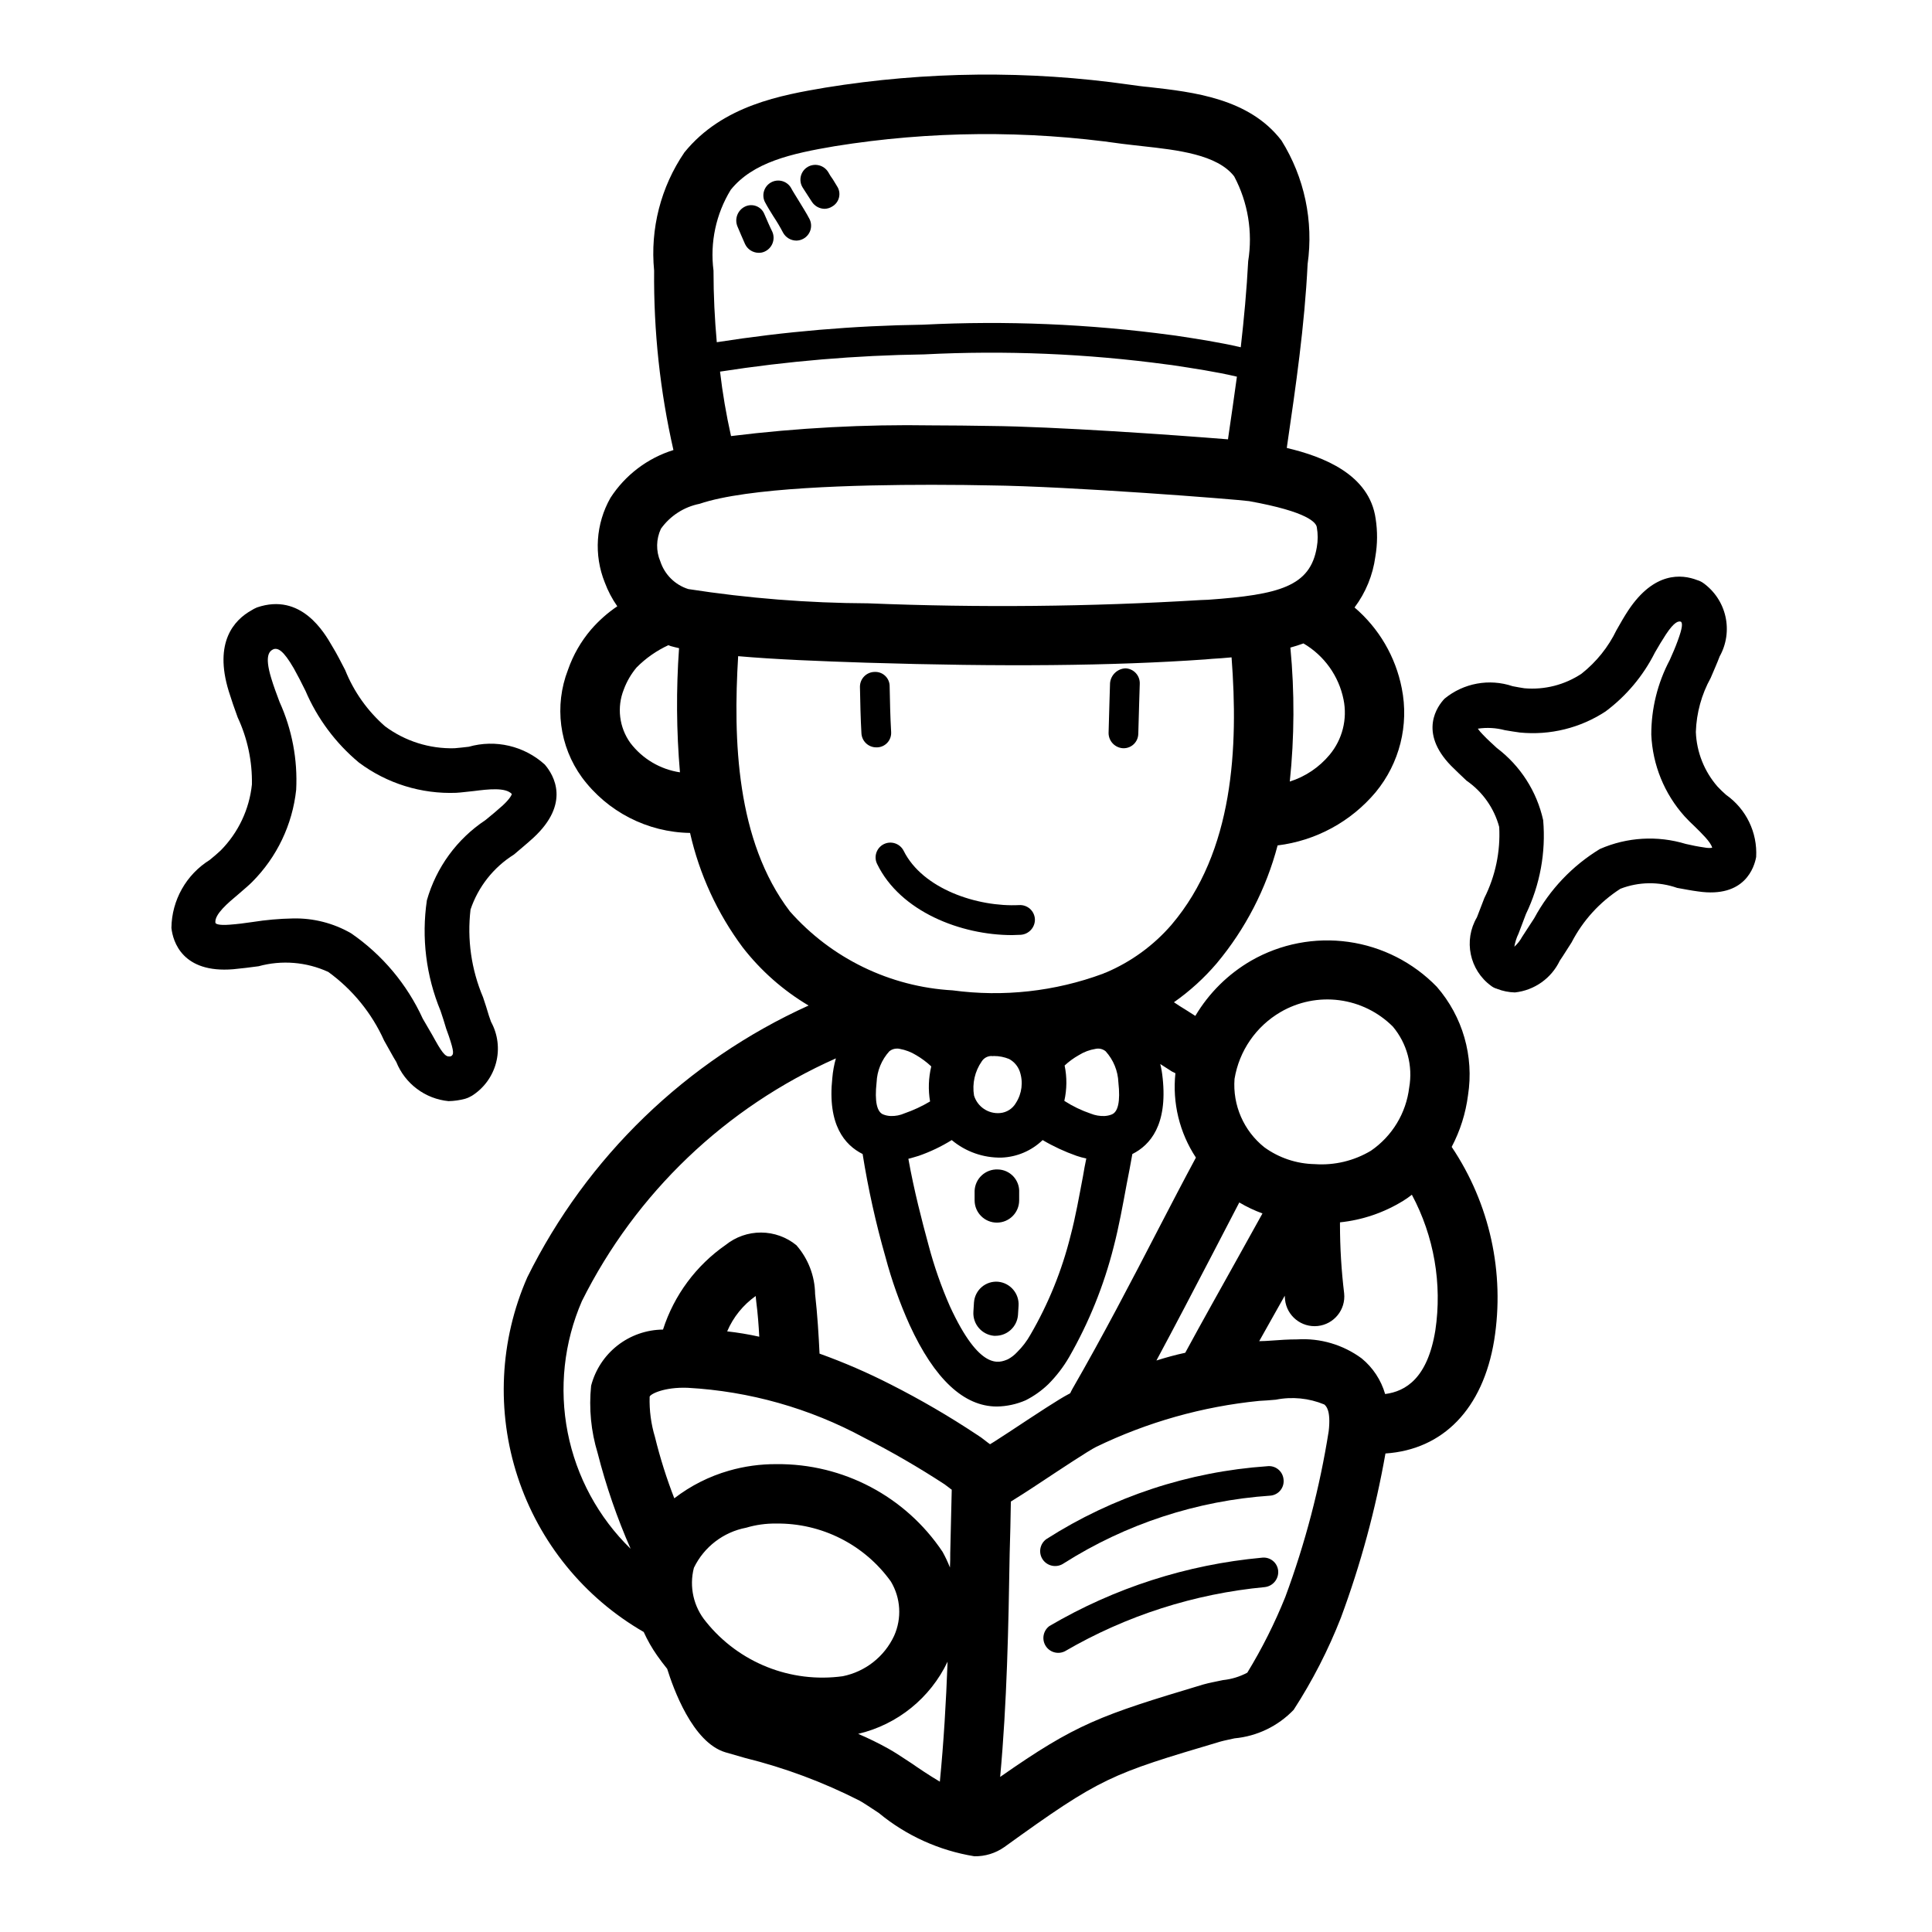
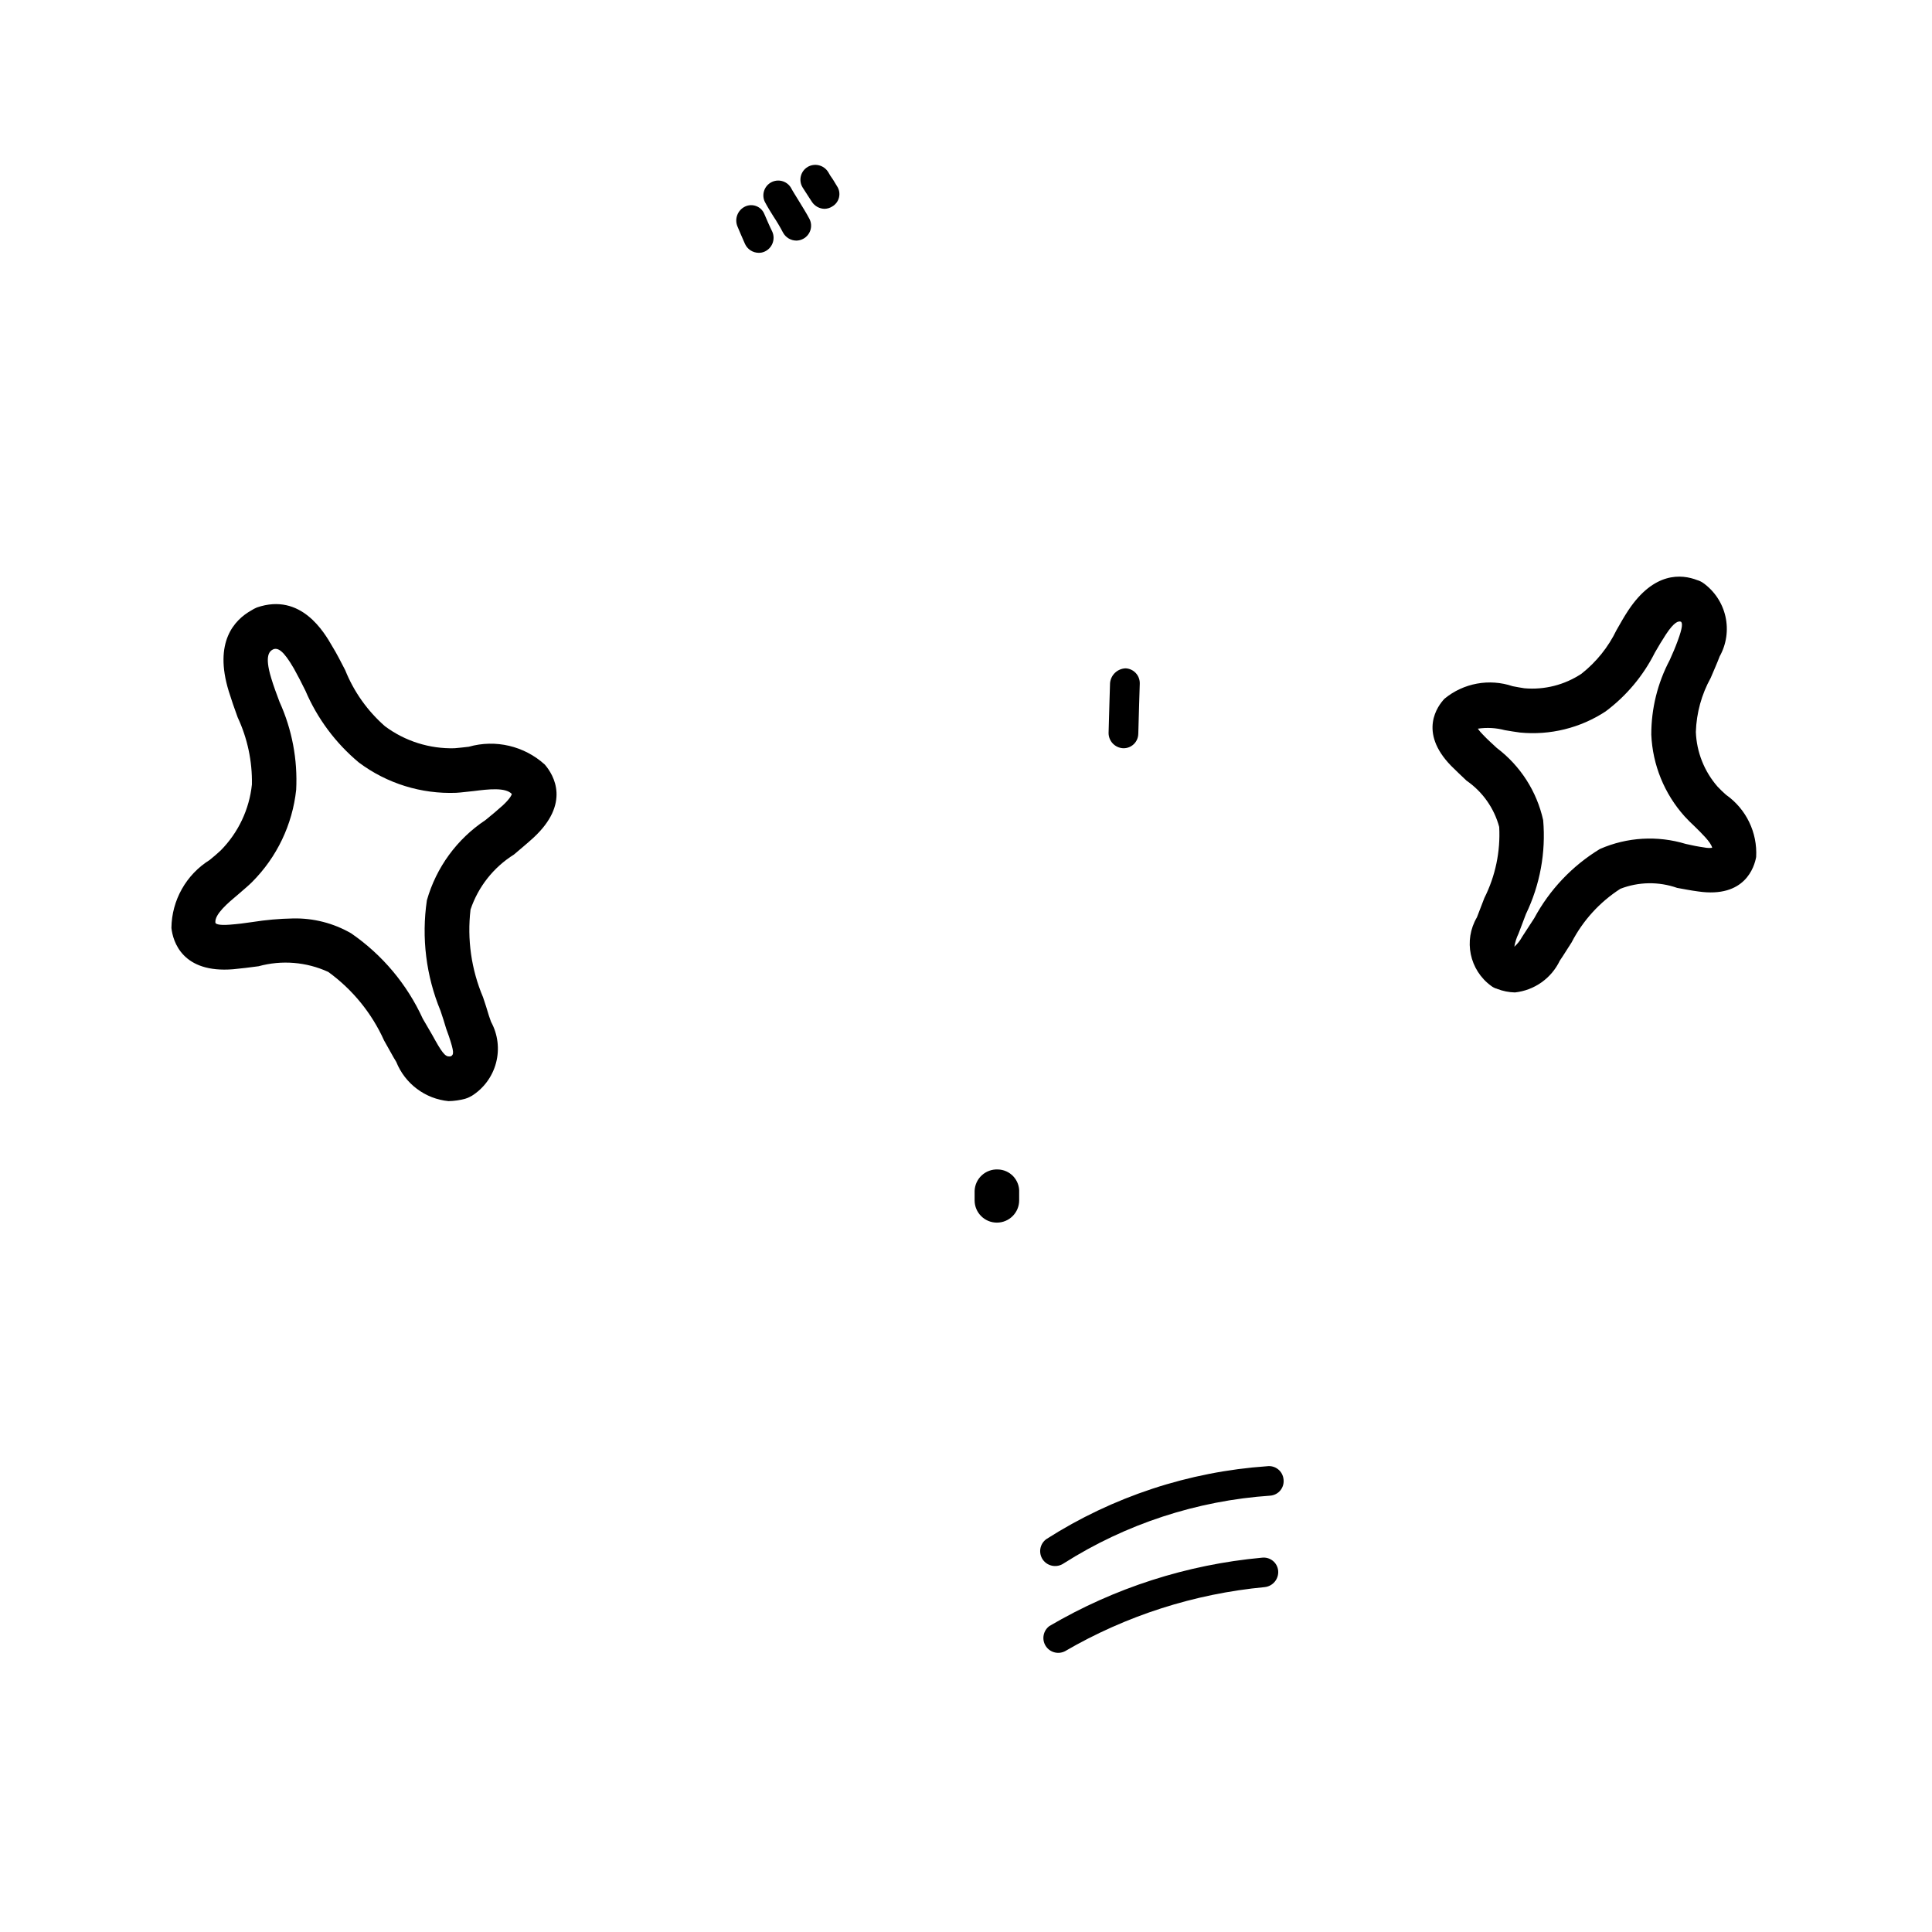
<svg xmlns="http://www.w3.org/2000/svg" fill="#000000" width="800px" height="800px" version="1.1" viewBox="144 144 512 512">
  <g>
    <path d="m364.57 198.71c-0.609 0.395-1.32 0.613-2.047 0.629-1.375-0.02-2.644-0.73-3.383-1.887l-1.023-1.574c-0.473-0.707-0.945-1.496-1.418-2.203v-0.004c-0.551-0.895-0.715-1.973-0.465-2.992 0.25-1.023 0.902-1.898 1.801-2.438 1.875-1.094 4.281-0.5 5.434 1.336 0.375 0.688 0.793 1.344 1.258 1.969l1.102 1.812c0.574 0.867 0.762 1.934 0.523 2.945-0.238 1.012-0.883 1.883-1.781 2.406z" />
    <path d="m356.86 207.29c-0.555 0.301-1.176 0.465-1.809 0.473-1.48-0.008-2.84-0.824-3.543-2.129-0.766-1.461-1.605-2.879-2.519-4.25-0.789-1.258-1.574-2.519-2.281-3.856h-0.004c-0.922-1.875-0.219-4.144 1.602-5.172 1.82-1.023 4.125-0.449 5.25 1.312 0.629 1.18 1.418 2.363 2.125 3.543 0.945 1.574 1.969 3.148 2.832 4.801 0.984 1.914 0.25 4.266-1.652 5.277z" />
-     <path d="m380.16 337.97c0.07 1.035-0.281 2.059-0.98 2.832-0.695 0.77-1.68 1.227-2.719 1.258h-0.234c-2.086 0.004-3.812-1.617-3.938-3.699-0.234-4.094-0.316-8.188-0.395-12.359 0-2.141 1.715-3.891 3.859-3.934 1.055-0.059 2.086 0.32 2.848 1.055 0.762 0.73 1.184 1.746 1.164 2.801 0.082 4.016 0.16 8.031 0.395 12.047z" />
    <path d="m346.62 210.68c-0.492 0.227-1.031 0.332-1.574 0.316-1.562-0.016-2.977-0.938-3.621-2.363-0.629-1.496-1.34-2.992-1.969-4.566-0.883-2.043 0.027-4.418 2.047-5.352 0.93-0.426 1.988-0.457 2.938-0.086 0.953 0.371 1.711 1.113 2.102 2.055 0.789 1.812 1.418 3.305 2.125 4.723 0.887 2.019-0.027 4.379-2.047 5.273z" />
    <path d="m446.05 325.21-0.156 5.039c-0.078 2.598-0.156 5.039-0.234 8.188l-0.004-0.004c-0.008 1.035-0.426 2.027-1.164 2.75-0.738 0.727-1.738 1.125-2.773 1.109h-0.078c-2.144-0.105-3.84-1.867-3.856-4.016 0.078-3.227 0.156-5.668 0.234-8.266l0.156-5.039h0.004c0.219-2.121 1.961-3.762 4.09-3.856 1.047 0.039 2.031 0.496 2.738 1.262 0.711 0.77 1.086 1.789 1.043 2.832z" />
-     <path d="m528.71 447.94c2.25-4.269 3.715-8.906 4.328-13.695 1.621-10.328-1.406-20.844-8.266-28.734-6.266-6.457-14.504-10.645-23.41-11.898-8.91-1.254-17.984 0.496-25.789 4.973-6.106 3.535-11.199 8.574-14.801 14.641l-2.598-1.652c-1.023-0.629-2.047-1.258-3.07-1.969 4.199-2.945 8.008-6.41 11.336-10.312 7.609-9.105 13.121-19.773 16.137-31.25 10.133-1.242 19.414-6.277 25.98-14.094 6.336-7.672 8.883-17.793 6.926-27.551-1.633-8.348-6.043-15.895-12.516-21.41 2.961-3.941 4.856-8.578 5.512-13.461 0.574-3.332 0.602-6.738 0.078-10.078-1.652-11.73-13.855-16.453-23.539-18.734l0.078-0.629c2.281-15.586 4.644-31.805 5.434-48.098 1.613-11.395-0.84-22.988-6.93-32.75-8.582-11.18-23.301-12.832-35.109-14.168-1.812-0.156-3.465-0.395-5.117-0.629h0.004c-26.781-3.816-53.988-3.551-80.691 0.785-11.492 1.969-27.16 4.644-37.312 17.16-6.262 9.18-9.105 20.27-8.027 31.332-0.148 15.992 1.566 31.949 5.117 47.547-6.875 2.141-12.781 6.625-16.691 12.672-3.891 6.859-4.441 15.121-1.496 22.438 0.832 2.231 1.945 4.348 3.309 6.297-2.57 1.734-4.898 3.801-6.93 6.141-2.695 3.152-4.777 6.785-6.141 10.707-3.684 9.508-2.293 20.242 3.703 28.496 6.734 9.102 17.328 14.547 28.652 14.719 2.477 10.965 7.223 21.293 13.934 30.309 4.805 6.195 10.734 11.43 17.477 15.43-32.422 14.68-58.762 40.133-74.547 72.027-7.332 16.719-8.238 35.555-2.543 52.898 5.691 17.344 17.586 31.977 33.398 41.094 0.984 2.18 2.172 4.262 3.543 6.219 0.867 1.258 1.73 2.363 2.676 3.543 1.574 5.039 6.691 19.523 15.43 22.121 1.574 0.473 3.305 0.945 5.195 1.496 10.527 2.606 20.723 6.41 30.387 11.336 1.258 0.707 2.992 1.891 5.039 3.227 7.277 6.019 16.027 9.984 25.348 11.492 2.84 0.055 5.625-0.801 7.949-2.438 25.742-18.578 28.102-19.285 57.23-27.945 1.102-0.316 2.441-0.551 3.777-0.867 5.965-0.551 11.527-3.234 15.668-7.559 4.984-7.691 9.176-15.867 12.516-24.402 5.238-14.125 9.191-28.695 11.809-43.531 15.273-1.023 25.82-11.809 28.812-29.992 2.863-17.895-1.16-36.203-11.258-51.25zm-45.344-35.738c4.691-2.731 10.152-3.836 15.535-3.137 5.383 0.699 10.383 3.156 14.223 6.996 3.754 4.477 5.34 10.383 4.328 16.137-0.809 6.793-4.512 12.902-10.156 16.766-4.481 2.676-9.672 3.914-14.875 3.543-4.816-0.086-9.488-1.652-13.383-4.484-5.453-4.367-8.398-11.145-7.875-18.105 1.223-7.43 5.699-13.926 12.203-17.715zm-10.941 50.461c1.949 1.16 4.008 2.133 6.141 2.914l-6.297 11.336c-4.723 8.5-9.523 17.004-14.168 25.586-2.598 0.551-5.117 1.258-7.637 2.047 5.039-9.367 9.918-18.734 14.719-27.945 2.441-4.648 4.801-9.293 7.242-13.938zm27.629-133.27c1.055 5.188-0.309 10.574-3.699 14.641-2.766 3.32-6.426 5.781-10.547 7.086 1.23-11.801 1.285-23.691 0.156-35.504 1.18-0.316 2.363-0.707 3.465-1.102 5.5 3.219 9.367 8.629 10.625 14.879zm-162.4-135.09c5.902-7.32 15.98-9.605 27.629-11.57 25.172-4.043 50.812-4.258 76.047-0.629 1.73 0.234 3.543 0.395 5.434 0.629 9.289 1.023 19.836 2.203 24.324 8.031h-0.004c3.641 6.875 4.941 14.75 3.699 22.434-0.395 7.637-1.102 15.191-1.969 22.828-5.746-1.34-11.492-2.203-17.16-3.07l-1.18-0.156c-21.832-2.941-43.887-3.863-65.887-2.754-18.301 0.258-36.555 1.809-54.633 4.644-0.551-6.141-0.867-12.359-0.867-18.973-0.961-7.449 0.648-15.004 4.566-21.414zm134.14 49.516c-0.707 5.273-1.496 10.547-2.281 15.98l-0.078 0.629c-14.562-1.18-46.051-3.387-62.977-3.543-5.117-0.078-10.312-0.156-15.508-0.156h-0.004c-17.781-0.293-35.562 0.656-53.215 2.836-1.27-5.641-2.242-11.344-2.914-17.082 17.898-2.781 35.973-4.309 54.082-4.566 21.5-1.098 43.059-0.203 64.395 2.676l1.258 0.156c5.668 0.867 11.574 1.734 17.242 3.07zm-160.75 97.062c-2.957-4.117-3.609-9.461-1.73-14.168 0.785-2.121 1.934-4.094 3.387-5.828 2.43-2.453 5.285-4.453 8.422-5.902 0.203 0.094 0.414 0.172 0.629 0.238 0.629 0.156 1.418 0.395 2.203 0.551-0.781 10.957-0.703 21.957 0.238 32.902-5.231-0.785-9.949-3.582-13.148-7.793zm15.352-40.777c-3.5-1.105-6.254-3.832-7.398-7.32-1.188-2.777-1.129-5.926 0.156-8.66 2.445-3.426 6.106-5.789 10.234-6.609 12.754-4.328 41.484-5.039 61.559-5.039 6.141 0 11.492 0.078 15.273 0.156 21.332 0.234 65.418 3.699 68.801 4.172 15.742 2.832 17.789 5.746 17.949 6.926v0.004c0.312 1.742 0.312 3.527 0 5.273-1.73 10.391-9.918 12.594-28.812 13.934l-1.969 0.078c-29.328 1.773-58.73 2.062-88.09 0.867-15.973-0.07-31.918-1.332-47.703-3.781zm26.922 85.41c-14.25-18.734-15.035-45.5-13.699-67.621 9.84 0.867 21.965 1.34 34.008 1.73 35.738 1.102 65.102 0.867 89.742-0.867l1.812-0.156c1.652-0.078 3.387-0.234 5.195-0.395 1.812 23.773 0.629 51.406-15.902 70.848v0.004c-4.754 5.5-10.707 9.836-17.398 12.676-0.27 0.086-0.531 0.188-0.785 0.316-12.719 4.703-26.395 6.215-39.832 4.406-16.602-0.934-32.137-8.473-43.141-20.938zm37.156 50.383c-2.144 1.277-4.41 2.332-6.769 3.148-1.141 0.504-2.375 0.746-3.621 0.711-0.672-0.02-1.34-0.152-1.969-0.395-1.73-0.629-2.363-3.465-1.812-8.5l0.004-0.004c0.121-3.066 1.316-5.992 3.383-8.266 0.578-0.469 1.305-0.719 2.047-0.707 0.238-0.008 0.48 0.02 0.711 0.078 1.531 0.277 3 0.84 4.328 1.652 1.445 0.844 2.793 1.848 4.016 2.992-0.73 3.043-0.84 6.203-0.316 9.289zm-2.992 14.406c3.059-1.066 5.988-2.465 8.738-4.172 3.703 3.098 8.402 4.75 13.227 4.644 4.066-0.164 7.934-1.816 10.863-4.644 2.848 1.68 5.856 3.074 8.973 4.172 0.852 0.293 1.719 0.527 2.598 0.707-0.316 1.574-0.629 3.07-0.867 4.644-1.023 5.352-1.969 10.785-3.305 15.824-2.281 9.195-5.859 18.023-10.625 26.215-0.953 1.707-2.148 3.273-3.543 4.644-0.703 0.762-1.527 1.398-2.441 1.887-2.281 0.945-7.398 3.227-15.352-14.012-2.309-5.246-4.203-10.672-5.668-16.215-1.73-6.375-3.856-14.484-5.352-22.906 1.023-0.238 1.891-0.555 2.754-0.789zm16.688-25.031h0.004c0.535-0.84 1.445-1.367 2.438-1.418h0.082c0.234 0.039 0.473 0.039 0.707 0 1.375-0.004 2.742 0.266 4.016 0.785 1.324 0.711 2.336 1.891 2.832 3.309 0.953 2.789 0.578 5.863-1.023 8.344-0.871 1.52-2.43 2.516-4.172 2.676-3.117 0.289-6.012-1.648-6.926-4.644-0.523-3.168 0.211-6.418 2.047-9.051zm21.883 10.469h0.004c0.695-3.082 0.723-6.277 0.078-9.367 1.145-1.07 2.414-1.992 3.781-2.758 1.34-0.84 2.84-1.402 4.406-1.652 0.941-0.211 1.93 0.02 2.676 0.629 2.066 2.273 3.266 5.199 3.387 8.266 0.551 5.039-0.078 7.871-1.812 8.5v0.004c-0.602 0.234-1.242 0.367-1.887 0.395-1.238 0.043-2.473-0.172-3.621-0.633-2.469-0.836-4.82-1.973-7.008-3.383zm-94.934 138.07c-3.324-3.973-4.527-9.309-3.227-14.328 2.676-5.535 7.816-9.477 13.855-10.625 2.578-0.77 5.258-1.141 7.949-1.102 12.027-0.152 23.371 5.578 30.387 15.348 2.629 4.371 2.953 9.754 0.867 14.406-2.582 5.531-7.637 9.504-13.621 10.707-13.762 1.887-27.504-3.578-36.211-14.406zm61.953 42.352c-2.914-1.73-5.824-3.699-7.398-4.801-2.519-1.652-4.644-3.07-6.219-3.938-2.606-1.453-5.285-2.766-8.031-3.934 10.395-2.449 19.113-9.488 23.695-19.133-0.395 10.707-1.023 21.336-2.047 31.805zm2.754-60.773c0 1.34 0 2.676-0.078 4.016-0.559-1.434-1.215-2.828-1.965-4.172-9.816-14.664-26.359-23.395-44.008-23.223-4.258-0.027-8.5 0.559-12.594 1.734-5.246 1.504-10.16 3.984-14.484 7.32-2.055-5.289-3.766-10.707-5.117-16.219-1.047-3.469-1.527-7.082-1.418-10.703 0.156-0.707 3.856-2.598 10.078-2.363 16.371 0.902 32.34 5.418 46.758 13.227 7.328 3.731 14.449 7.859 21.336 12.359 0.234 0.156 0.707 0.551 1.258 0.945v-0.004c0.195 0.176 0.406 0.336 0.629 0.473-0.156 5.512-0.234 11.023-0.391 16.609zm-59.117-58.566c1.605-3.762 4.223-7.004 7.559-9.367 0.078 0.551 0.078 1.102 0.156 1.574 0.395 3.07 0.629 6.141 0.789 9.211-2.809-0.625-5.644-1.098-8.504-1.418zm68.406 28.969h0.004c-0.703-0.57-1.438-1.098-2.207-1.574-7.344-4.875-14.965-9.316-22.828-13.305-6.117-3.129-12.426-5.863-18.895-8.188-0.234-4.879-0.551-10.234-1.18-15.824v0.004c-0.066-4.758-1.824-9.332-4.957-12.91-2.641-2.16-5.945-3.344-9.355-3.359-3.41-0.016-6.723 1.145-9.383 3.281-7.848 5.453-13.684 13.336-16.609 22.434-4.371 0.039-8.605 1.516-12.051 4.207-3.441 2.688-5.902 6.441-7 10.672-0.621 6.012-0.031 12.09 1.734 17.871 2.211 8.672 5.133 17.152 8.738 25.348-8.559-8.344-14.375-19.094-16.68-30.816-2.305-11.727-0.992-23.875 3.769-34.836 14.281-28.609 38.078-51.348 67.305-64.316-0.48 1.699-0.797 3.438-0.945 5.195-1.34 12.438 3.305 17.789 8.031 20.152 1.469 9.219 3.492 18.34 6.059 27.316 1.637 6.144 3.769 12.148 6.379 17.949 6.613 14.406 14.406 21.648 23.145 21.648h-0.004c2.633-0.043 5.227-0.605 7.637-1.656 2.195-1.113 4.211-2.543 5.984-4.25 2.137-2.141 3.988-4.547 5.508-7.164 5.25-9.152 9.223-18.977 11.809-29.203 1.418-5.434 2.441-11.18 3.465-16.688 0.551-2.676 1.023-5.352 1.496-7.949 4.723-2.363 9.367-7.715 8.031-20.152l-0.004-0.004c-0.117-1.246-0.328-2.484-0.629-3.699l3.07 1.969 0.945 0.473c-0.836 7.856 1.086 15.758 5.434 22.355-3.305 6.141-6.535 12.359-9.762 18.578-7.32 14.168-14.957 28.812-22.984 42.746-0.234 0.395-0.395 0.789-0.551 1.102h-0.004c-0.121 0.094-0.254 0.176-0.395 0.234-2.598 1.34-8.188 5.039-15.824 10.078-1.891 1.18-3.543 2.363-5.039 3.227-0.469-0.316-0.941-0.707-1.254-0.945zm91-2.519h0.004c-2.371 14.988-6.223 29.699-11.496 43.926-2.797 6.957-6.168 13.672-10.074 20.074-2.004 1.07-4.195 1.738-6.457 1.969-1.812 0.395-3.621 0.707-5.273 1.18-27.316 8.188-33.613 10.391-53.766 24.48 1.812-19.758 2.203-39.754 2.519-59.199 0.156-4.644 0.234-9.211 0.316-13.777 1.652-1.023 4.172-2.598 8.188-5.273 4.879-3.227 12.359-8.188 14.406-9.211l-0.004 0.004c13.578-6.574 28.207-10.703 43.219-12.199 1.34-0.078 2.832-0.156 4.41-0.316 4.305-0.859 8.77-0.422 12.828 1.262 0.473 0.391 1.812 1.492 1.184 7.082zm28.262-26.688c-2.047 12.594-7.793 16.137-13.305 16.848h0.004c-1.07-3.707-3.238-7-6.219-9.445-4.926-3.633-10.977-5.418-17.082-5.039-2.363 0-4.644 0.156-6.769 0.316-1.102 0.078-2.203 0.156-3.305 0.156 2.281-4.016 4.488-8.031 6.769-12.043 0 0.316 0.078 0.707 0.078 1.023h-0.004c0.457 4.324 4.336 7.461 8.66 7.004s7.461-4.332 7.008-8.656c-0.73-6.035-1.098-12.109-1.105-18.188v-0.629c5.918-0.613 11.625-2.551 16.691-5.668 0.824-0.496 1.613-1.051 2.359-1.652 5.887 11.012 8.066 23.625 6.219 35.977z" />
-     <path d="m413.93 490.05-0.156 2.519h-0.004c-0.277 3.059-2.832 5.406-5.902 5.43h-0.473c-3.238-0.309-5.641-3.133-5.434-6.375l0.156-2.519h0.004c0.121-1.566 0.863-3.019 2.059-4.039 1.195-1.02 2.75-1.52 4.316-1.391 3.238 0.305 5.641 3.129 5.434 6.375z" />
    <path d="m414.09 459.98v2.125c0 3.262-2.644 5.902-5.906 5.902-3.258 0-5.902-2.641-5.902-5.902v-2.519c0.059-1.566 0.742-3.047 1.895-4.109 1.152-1.062 2.68-1.625 4.246-1.559 1.562 0.027 3.047 0.688 4.117 1.832 1.066 1.141 1.629 2.668 1.551 4.231z" />
-     <path d="m418.26 387.56c0.086 2.184-1.594 4.039-3.777 4.172-0.707 0-1.496 0.078-2.281 0.078-13.539 0-29.598-6.219-35.738-18.812l-0.004-0.004c-0.973-1.934-0.199-4.289 1.73-5.273 1.938-0.973 4.293-0.199 5.277 1.73 5.039 10.156 19.602 14.957 30.621 14.406 1.043-0.062 2.07 0.289 2.856 0.984 0.781 0.695 1.254 1.672 1.316 2.719z" />
    <path d="m288.38 346.62c-5.453-4.945-13.07-6.731-20.152-4.723-1.418 0.156-2.676 0.316-3.777 0.395h-0.004c-6.621 0.18-13.109-1.871-18.418-5.824-4.641-4.059-8.258-9.156-10.551-14.879-1.102-2.125-2.203-4.328-3.465-6.375-2.047-3.543-8.188-14.25-19.918-10.234h0.004c-0.523 0.215-1.023 0.477-1.496 0.785-4.488 2.519-9.996 8.344-5.984 21.41 0.707 2.281 1.496 4.566 2.363 6.926v0.004c2.598 5.566 3.891 11.648 3.777 17.793-0.688 6.594-3.606 12.758-8.266 17.473-0.867 0.789-1.812 1.652-2.914 2.519h0.004c-6.242 3.883-10.074 10.68-10.156 18.027 0.395 3.621 2.914 12.043 16.375 10.941 2.281-0.234 4.488-0.473 6.691-0.789v0.004c6.148-1.695 12.699-1.164 18.496 1.496 6.438 4.664 11.539 10.934 14.801 18.184 0.867 1.496 1.652 2.992 2.519 4.488l0.707 1.18c1.137 2.836 3.027 5.305 5.473 7.137 2.441 1.836 5.344 2.961 8.383 3.254 1.488-0.031 2.969-0.242 4.41-0.629 0.465-0.137 0.91-0.32 1.336-0.551 0.09-0.086 0.199-0.141 0.316-0.16 3.219-1.992 5.555-5.141 6.519-8.805 0.969-3.66 0.492-7.551-1.324-10.875l-0.551-1.574c-0.473-1.652-1.023-3.305-1.574-4.961v0.004c-3.102-7.324-4.242-15.328-3.309-23.223 2.035-6.039 6.094-11.184 11.496-14.566 1.652-1.418 3.387-2.832 5.117-4.41 9.918-9.129 5.508-16.605 3.07-19.441zm-11.098 10.785c-1.496 1.34-3.07 2.676-4.644 3.938h-0.004c-7.539 5.008-13.039 12.547-15.508 21.254-1.461 9.91-0.211 20.027 3.621 29.285 0.551 1.574 1.023 3.148 1.496 4.723l0.707 1.969c1.418 4.25 1.34 4.879 0.551 5.352-1.18 0.234-1.891-0.156-4.172-4.25l-0.789-1.418c-0.867-1.418-1.652-2.914-2.519-4.328h0.004c-4.168-9.109-10.723-16.914-18.973-22.594-4.684-2.703-10.023-4.066-15.43-3.938-3.586 0.066-7.164 0.383-10.703 0.945-2.047 0.316-4.016 0.551-6.062 0.707-2.992 0.234-3.777-0.234-3.777-0.551-0.234-2.203 3.305-5.195 6.141-7.559 1.34-1.18 2.598-2.203 3.621-3.227h-0.004c6.551-6.57 10.66-15.18 11.652-24.402 0.414-8.008-1.098-15.996-4.41-23.301-0.789-2.125-1.574-4.172-2.203-6.297-1.891-6.219-0.395-7.242 0.707-7.715 1.102-0.234 2.441 0.234 5.273 5.117 1.051 1.891 2.074 3.856 3.07 5.902h0.004c3.148 7.383 8.004 13.91 14.168 19.051 7.43 5.562 16.547 8.398 25.82 8.031 1.418-0.078 2.992-0.316 4.723-0.473 3.699-0.473 8.344-1.023 9.996 0.789 0.004-0.004-0.156 0.941-2.359 2.988z" />
    <path d="m601.45 354.66c-0.801-0.695-1.562-1.434-2.285-2.203-3.516-4.031-5.547-9.141-5.746-14.484 0.16-5.023 1.508-9.934 3.938-14.328 0.789-1.891 1.652-3.777 2.363-5.668h-0.004c1.809-3.223 2.356-7.004 1.543-10.609-0.812-3.602-2.934-6.781-5.949-8.914-0.457-0.312-0.965-0.555-1.496-0.707-4.25-1.652-11.492-2.203-18.262 7.949-1.102 1.652-2.125 3.465-3.148 5.273h-0.004c-2.176 4.516-5.352 8.473-9.289 11.574-4.453 2.961-9.785 4.32-15.113 3.856-0.945-0.156-2.047-0.316-3.148-0.551-6.176-2.082-12.992-0.832-18.027 3.305-1.812 1.891-7.008 8.816 1.73 17.789 1.34 1.34 2.676 2.598 4.094 3.938v0.004c4.254 2.938 7.32 7.289 8.66 12.277 0.348 6.508-1.008 12.992-3.934 18.816l-1.969 5.117c-3.613 6.129-1.977 14 3.777 18.184 0.402 0.312 0.855 0.551 1.34 0.707 0.086-0.008 0.172 0.02 0.234 0.078 1.508 0.586 3.106 0.906 4.723 0.945 5.156-0.559 9.652-3.746 11.887-8.422l0.789-1.18c0.789-1.258 1.574-2.441 2.363-3.699l-0.004-0.004c2.988-5.769 7.441-10.656 12.91-14.168 4.824-1.867 10.156-1.949 15.035-0.234 1.812 0.316 3.699 0.707 5.59 0.945 12.438 1.812 14.879-6.535 15.352-9.133 0.363-6.488-2.641-12.707-7.949-16.453zm-5.746 13.934c-1.652-0.234-3.305-0.551-4.961-0.945-7.5-2.281-15.57-1.809-22.75 1.34-7.328 4.457-13.332 10.789-17.398 18.34l-3.227 4.961c-0.527 0.977-1.219 1.855-2.047 2.598 0.199-1.203 0.57-2.371 1.102-3.465l1.969-5.195c3.727-7.731 5.305-16.324 4.566-24.875-1.691-7.633-6.047-14.414-12.281-19.129-1.258-1.18-2.519-2.281-3.699-3.543-0.488-0.488-0.938-1.016-1.34-1.574 2.391-0.359 4.828-0.227 7.164 0.395 1.418 0.234 2.754 0.473 4.016 0.629 7.973 0.777 15.973-1.195 22.672-5.59 5.508-4.109 9.984-9.445 13.066-15.586 0.945-1.652 1.891-3.227 2.914-4.801 2.281-3.465 3.387-3.621 4.016-3.387 0.395 0.395 0.473 1.418-0.867 5.039-0.629 1.73-1.34 3.387-2.125 5.117-3.219 6.086-4.894 12.871-4.883 19.758 0.344 8.02 3.457 15.672 8.816 21.648 0.789 0.867 1.812 1.891 2.832 2.832 1.574 1.574 4.172 4.016 4.488 5.512-0.68 0.086-1.371 0.059-2.047-0.078z" />
    <path d="m484.15 536.03c0.133 1.035-0.16 2.086-0.812 2.902-0.652 0.816-1.613 1.332-2.652 1.426-19.477 1.32-38.309 7.492-54.789 17.949-1.789 1.234-4.238 0.816-5.512-0.945-0.609-0.855-0.852-1.918-0.676-2.953 0.176-1.031 0.762-1.953 1.621-2.555 17.578-11.219 37.688-17.852 58.488-19.289 1.039-0.133 2.082 0.16 2.898 0.816 0.816 0.652 1.332 1.609 1.434 2.648z" />
    <path d="m482.73 560.27c0.184 2.164-1.387 4.082-3.543 4.328-18.684 1.762-36.762 7.562-52.98 17.004-1.828 0.918-4.051 0.281-5.121-1.465-1.066-1.742-0.621-4.016 1.027-5.227 17.203-10.098 36.422-16.281 56.285-18.105 1.039-0.133 2.086 0.16 2.902 0.812 0.816 0.652 1.332 1.609 1.43 2.652z" />
  </g>
</svg>